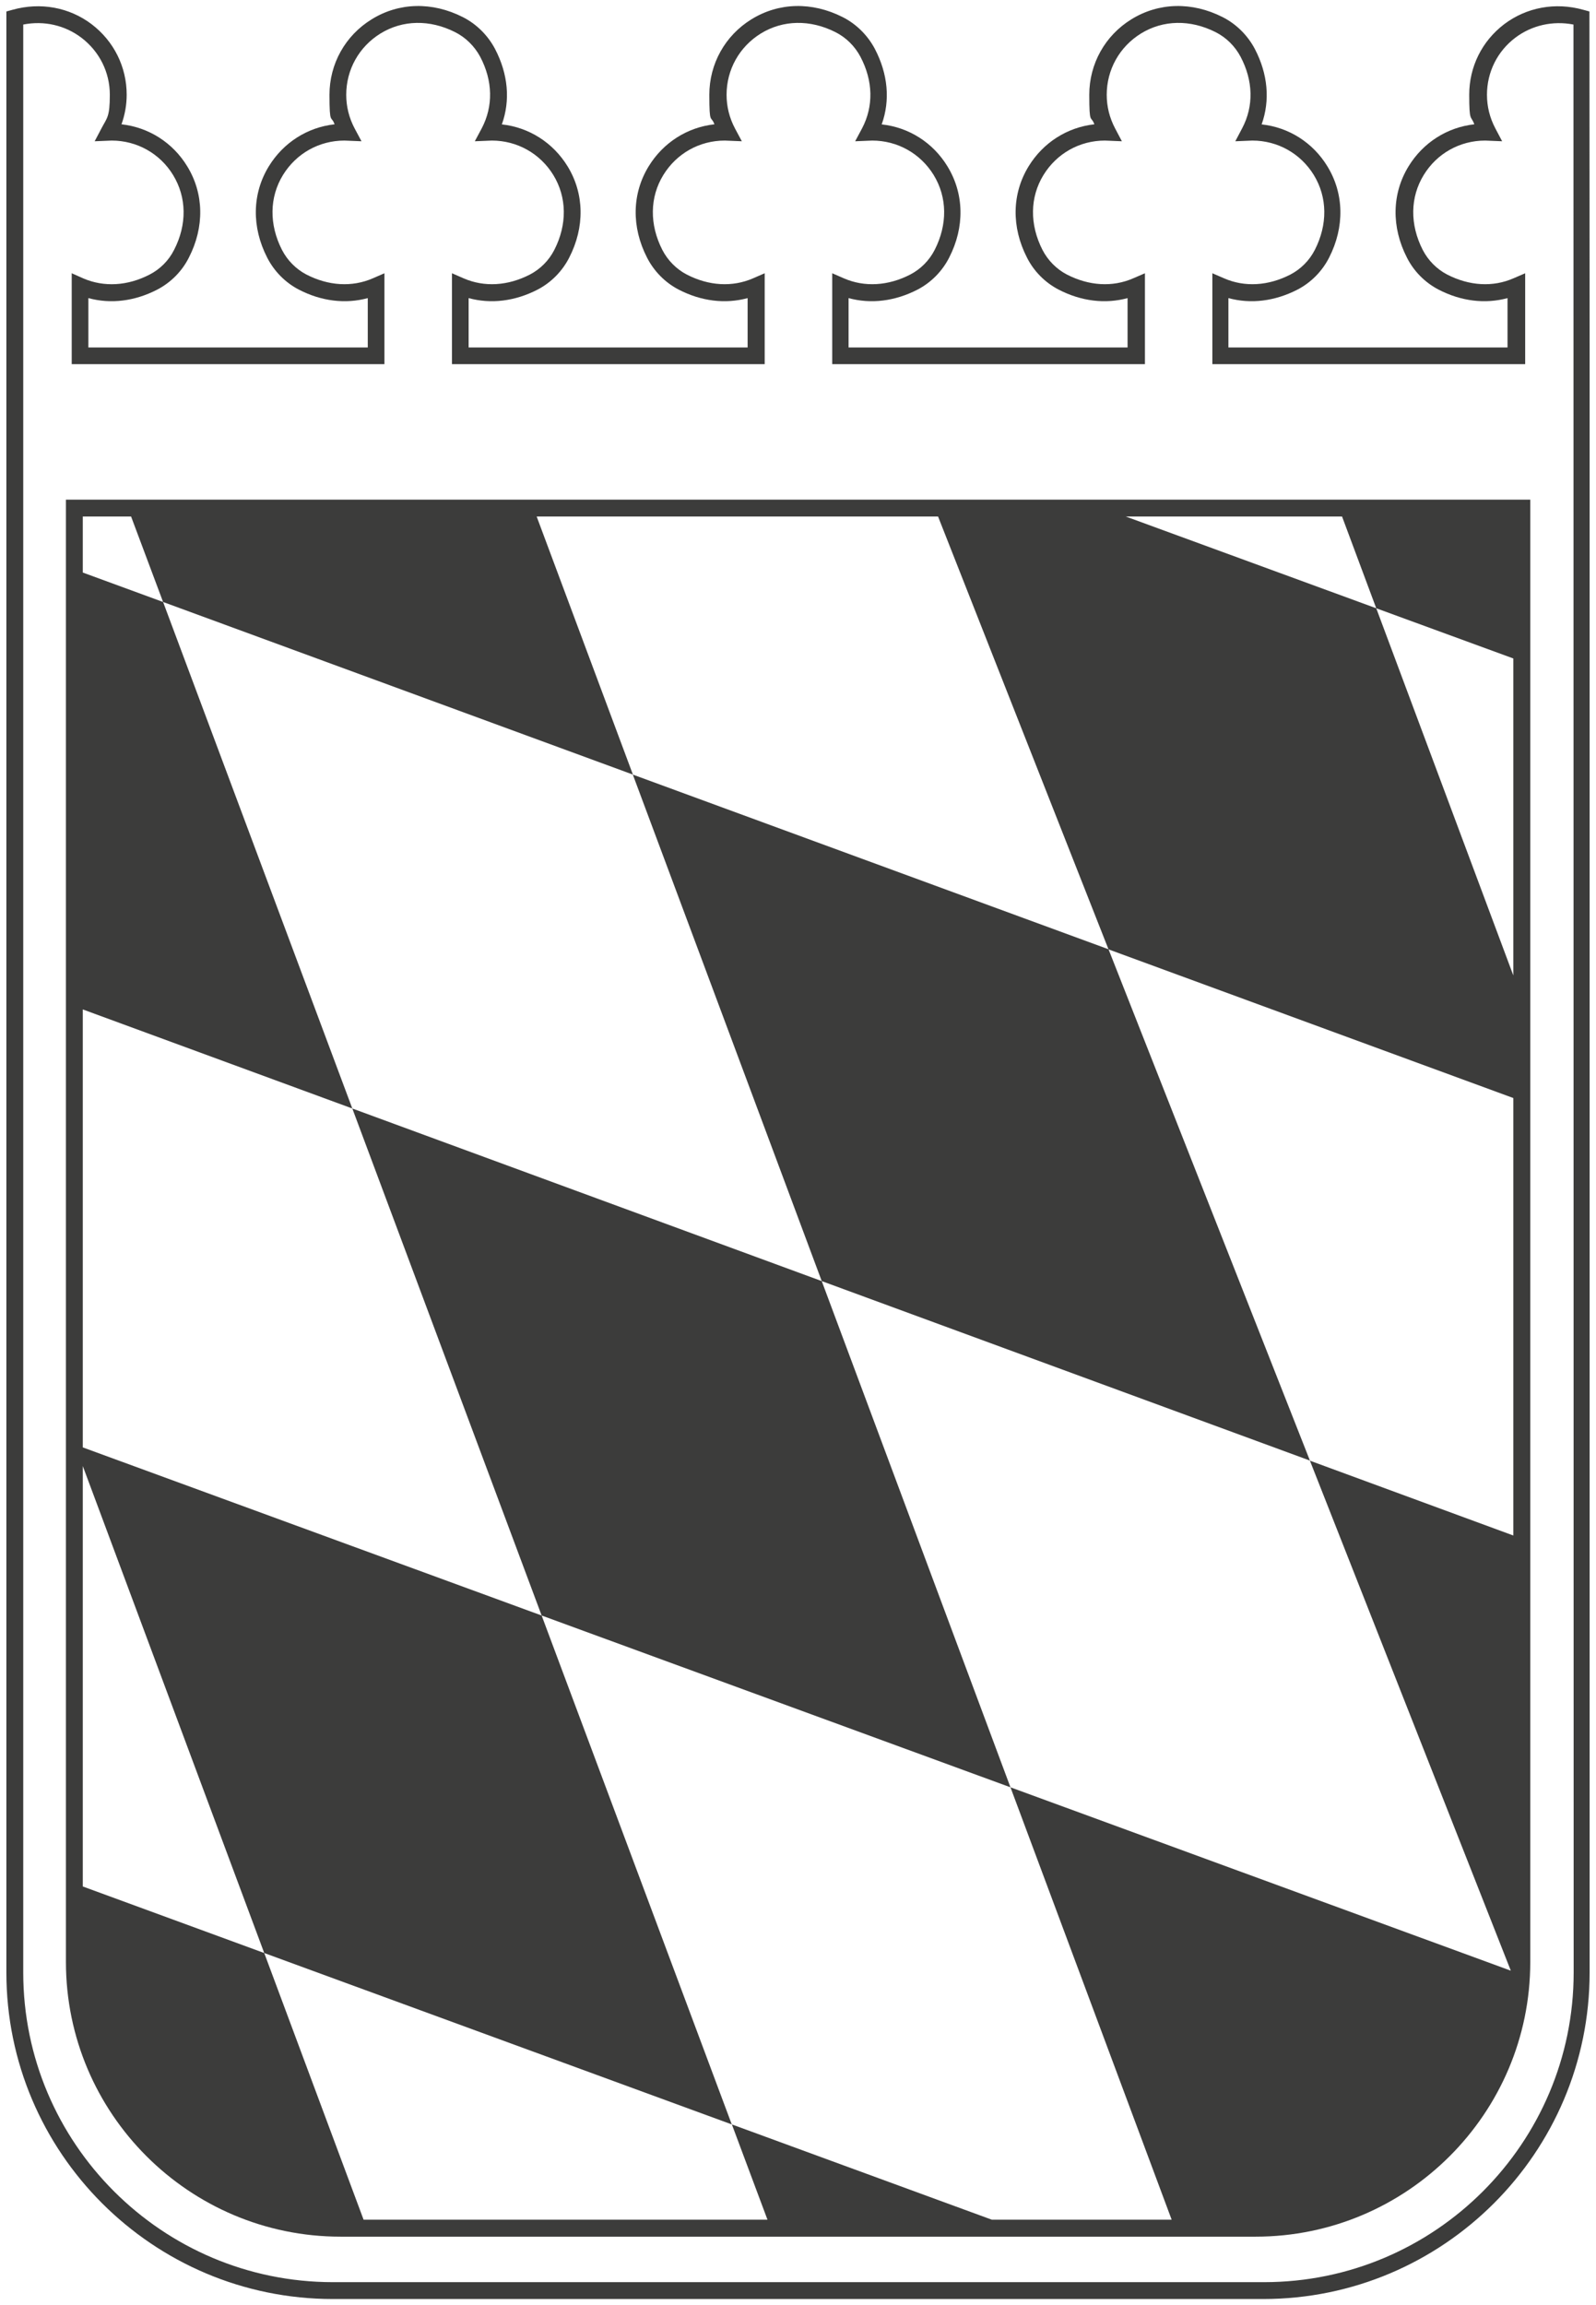
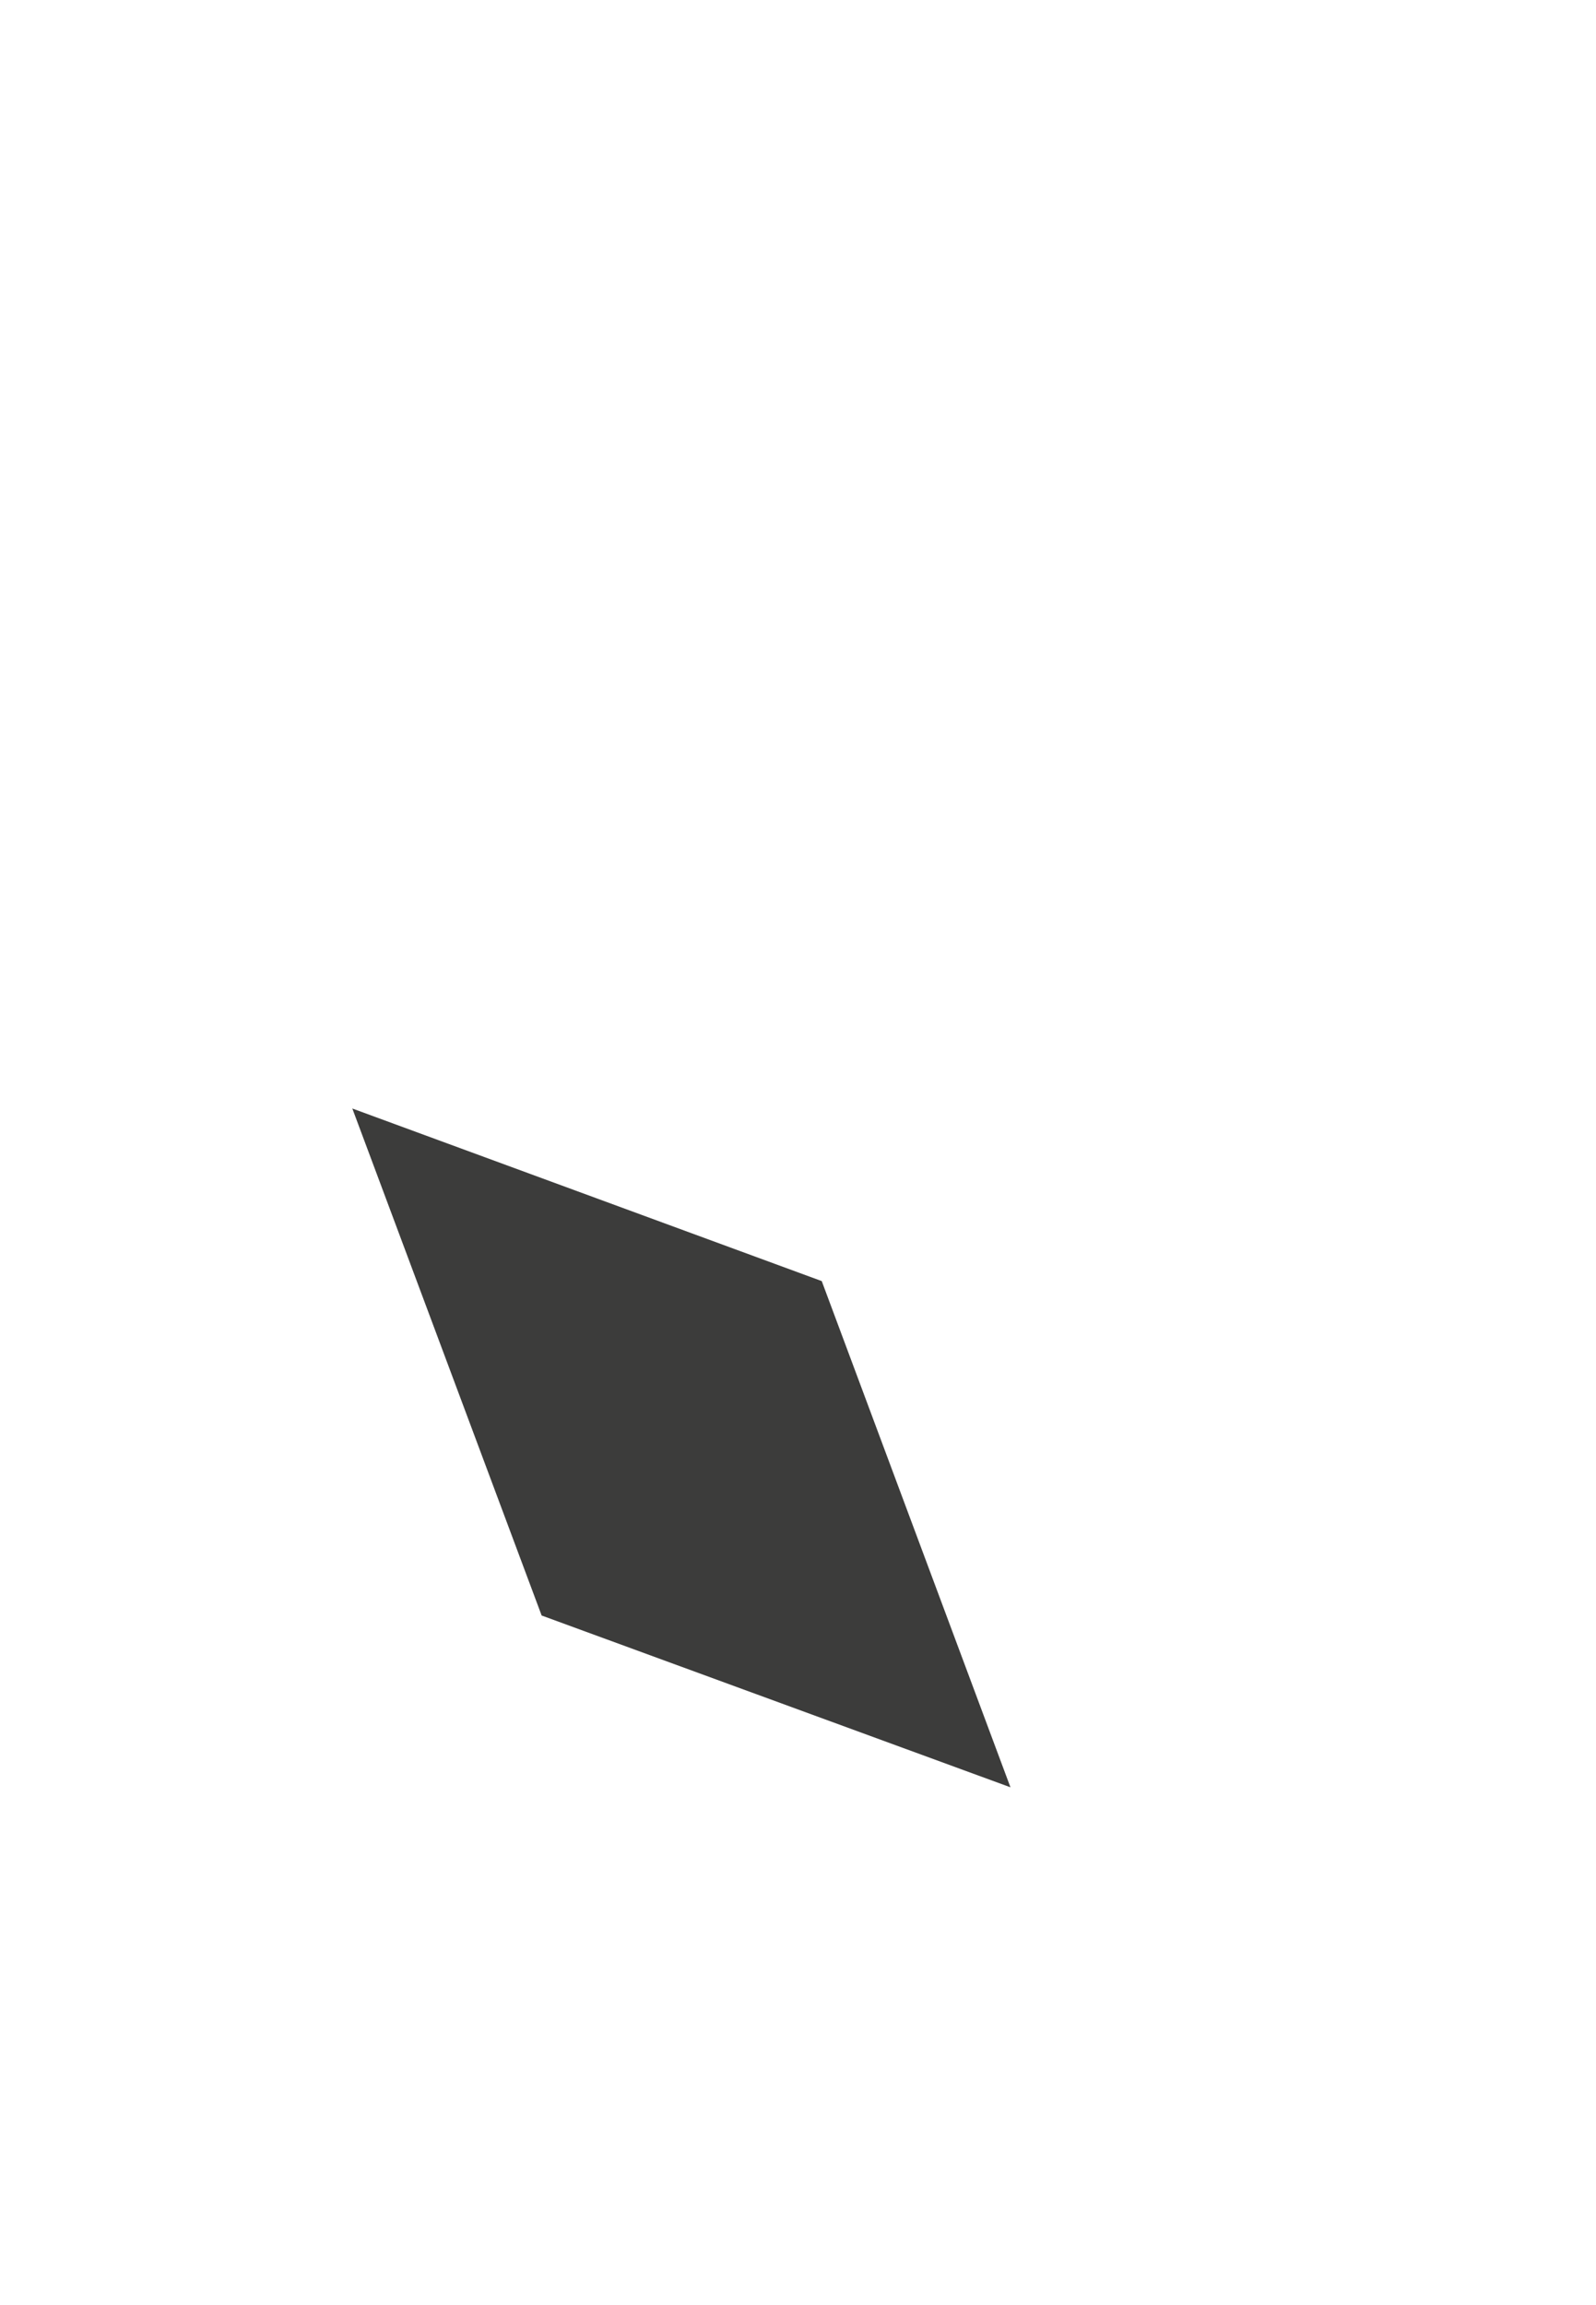
<svg xmlns="http://www.w3.org/2000/svg" id="Ebene_1" version="1.1" viewBox="0 0 1600 2310.4">
  <defs>
    <style> .st0 { fill: #3c3c3b; } </style>
  </defs>
  <polygon class="st0" points="353.2 1111.1 543 1619.3 1013 1791.5 823.8 1284.1 353.2 1111.1" />
-   <polygon class="st0" points="1313.2 1464 1111.3 951.5 634.4 776.4 823.8 1284.1 1313.2 1464" />
-   <path class="st0" d="M1593.4,11.5l-6.2-1.7c-28-7.8-56.8-2.5-79.3,14.5-22.3,17-35,42.7-35,70.7s1.7,20.1,5.1,29.6c-27.2,3-51.3,18.3-65.9,42.1-16.8,27.4-17.4,60.9-1.6,91.6,6.9,13.7,18.2,25,31.7,32,22.6,11.7,46.8,14.6,69.1,8.5v49.5h-279.8v-49.5c22.4,6.1,46.4,3.2,69.2-8.5,13.5-7,24.7-18.3,31.7-32,15.7-30.7,15.1-64.2-1.7-91.6-14.5-23.8-38.7-39.1-65.9-42,8.6-24.1,6.3-50.5-6.8-75.6-7.2-13.7-18.7-25.1-32.4-32-30.6-15.5-63.9-14.7-91.3,2.2-26.5,16.3-42.3,44.7-42.3,75.7s1.7,20.1,5.1,29.6c-27.2,3-51.3,18.3-65.9,42.1-16.8,27.4-17.4,60.9-1.6,91.6,6.9,13.7,18.2,25,31.7,32,22.6,11.7,46.8,14.6,69.1,8.5v49.5h-279.7v-49.5c22.3,6.1,46.4,3.2,69.1-8.5,13.5-7,24.7-18.3,31.7-32,15.8-30.7,15.1-64.2-1.7-91.6-14.5-23.8-38.7-39.1-65.9-42,8.7-24.1,6.3-50.5-6.8-75.6-7.2-13.7-18.7-25.1-32.4-32-30.7-15.5-63.9-14.7-91.3,2.2-26.5,16.3-42.3,44.7-42.3,75.7s1.7,20.1,5.1,29.6c-27.2,3-51.3,18.3-65.9,42.1-16.8,27.4-17.4,60.9-1.6,91.6,7,13.7,18.2,25,31.7,32,22.6,11.7,46.8,14.6,69.1,8.5v49.5h-279.7v-49.5c22.3,6.1,46.4,3.2,69.1-8.5,13.5-7,24.7-18.3,31.7-32,15.8-30.7,15.2-64.2-1.6-91.6-14.6-23.8-38.8-39.1-65.9-42,8.7-24.1,6.3-50.5-6.8-75.6-7.2-13.7-18.7-25.1-32.4-32-30.6-15.5-63.9-14.7-91.2,2.2-26.6,16.3-42.4,44.7-42.4,75.7s1.8,20.1,5.1,29.6c-27.2,3-51.3,18.3-65.9,42.1-16.8,27.4-17.4,60.9-1.6,91.6,7,13.7,18.2,25,31.7,32,22.6,11.7,46.8,14.6,69.1,8.5v49.5H88.6v-49.5c22.3,6.1,46.4,3.2,69-8.5,13.5-7,24.8-18.3,31.7-32,15.8-30.7,15.2-64.2-1.6-91.6-14.5-23.8-38.7-39.1-65.9-42.1,3.4-9.5,5.2-19.5,5.2-29.6,0-27.9-12.8-53.7-35.1-70.7C69.5,7.3,40.6,2,12.6,9.8l-6.2,1.7v1965.7c0,180.4,146.8,327.2,327.3,327.2h932.7c180.4,0,327.2-146.7,327.2-327.2V348.3l-.2-336.8ZM1266.4,2287.5H333.7c-171.1,0-310.4-139.2-310.4-310.3V24.6c20.9-4.1,41.8.7,58.3,13.2,18.1,13.8,28.5,34.6,28.5,57.2s-2.9,23.1-8.4,33.7l-6.8,12.9,17.1-.7c25.2,0,48.3,12.9,61.5,34.5,13.7,22.4,14.1,49.7,1,75.1-5.3,10.6-14,19.3-24.5,24.7-22,11.4-45.6,12.8-66.4,3.9l-11.7-5.2v91.1h313.5v-91.1l-11.7,5.1c-20.8,9-44.3,7.6-66.5-3.8-10.4-5.4-19.1-14.2-24.5-24.7-13-25.4-12.7-52.8,1-75.1,13.3-21.6,36.2-34.5,61.6-34.5l17.1.7-6.9-12.9c-5.6-10.6-8.4-21.9-8.4-33.7,0-25.2,12.8-48.1,34.3-61.4,22.2-13.7,49.5-14.2,74.8-1.4,10.6,5.3,19.5,14.1,25.2,24.7,12.7,24.1,13.2,49.6,1.5,71.8l-6.9,12.9,17.1-.7c25.3,0,48.3,12.9,61.6,34.5,13.7,22.4,14,49.7,1,75.1-5.4,10.6-14.1,19.3-24.5,24.7-22.1,11.4-45.7,12.8-66.4,3.8l-11.7-5.1v91.1h313.5v-91.1l-11.7,5.1c-20.8,9-44.3,7.6-66.4-3.8-10.4-5.4-19.1-14.2-24.5-24.7-13-25.4-12.7-52.8,1-75.1,13.3-21.6,36.2-34.5,61.6-34.5l17.1.7-6.9-12.9c-5.6-10.6-8.4-21.9-8.4-33.7,0-25.2,12.8-48.1,34.3-61.4,22.2-13.7,49.5-14.2,74.8-1.4,10.6,5.3,19.5,14.1,25.1,24.7,12.7,24.1,13.3,49.6,1.6,71.8l-6.9,12.9,17.1-.7c25.3,0,48.3,12.9,61.6,34.5,13.7,22.4,14,49.7,1,75.1-5.4,10.6-14.1,19.3-24.5,24.7-22.1,11.4-45.8,12.8-66.5,3.8l-11.7-5.1v91.1h313.5v-91.1l-11.8,5.1c-20.7,9-44.2,7.6-66.4-3.8-10.4-5.4-19.1-14.2-24.5-24.7-13-25.4-12.7-52.8,1-75.1,13.3-21.6,36.2-34.5,61.6-34.5l17,.7-6.8-12.9c-5.6-10.6-8.4-21.9-8.4-33.7,0-25.2,12.8-48.1,34.3-61.4,22.2-13.7,49.5-14.2,74.8-1.4,10.6,5.3,19.5,14.1,25.1,24.7,12.7,24.1,13.3,49.6,1.5,71.8l-6.8,12.9,17.1-.7c25.3,0,48.3,12.9,61.6,34.5,13.7,22.4,14,49.7,1,75.1-5.4,10.6-14.1,19.3-24.5,24.7-22.1,11.4-45.8,12.8-66.4,3.8l-11.8-5.1v91.1h313.6v-91.1l-11.8,5.1c-20.7,9-44.2,7.6-66.4-3.8-10.4-5.4-19.1-14.2-24.5-24.7-13-25.4-12.7-52.8,1-75.1,13.2-21.6,36.2-34.5,61.6-34.5l17,.7-6.8-12.9c-5.6-10.6-8.4-21.9-8.4-33.7,0-22.6,10.3-43.5,28.4-57.2,16.6-12.5,37.5-17.2,58.3-13.2l.2,1952.6c0,171.1-139.2,310.3-310.3,310.3Z" />
-   <path class="st0" d="M66.1,1966.6c0,151.8,123.4,275.3,275.3,275.3h917.4c151.7,0,275.3-123.4,275.3-275.3V500.8H66.1v1465.8ZM1379.7,609.7l137.4,50.3v317.7l-137.4-368-251.2-92h216.9l34.3,92ZM131.4,517.7l32.1,85.7,471,173-96.5-258.7h402.4l170.9,433.9,405.8,149v438.5l-203.9-75,201.4,511.2-501.6-183.8,161.6,433.4h-180.3l-260.6-95.5,35.7,95.5h-404.9l-99.6-267.3-181.9-66.7v-421.4l181.9,488.1,468.7,171.8-190.6-510.1-460-168.5v-439l270.2,99.3-189.7-507.7-80.5-29.5v-56.2h48.4Z" />
</svg>